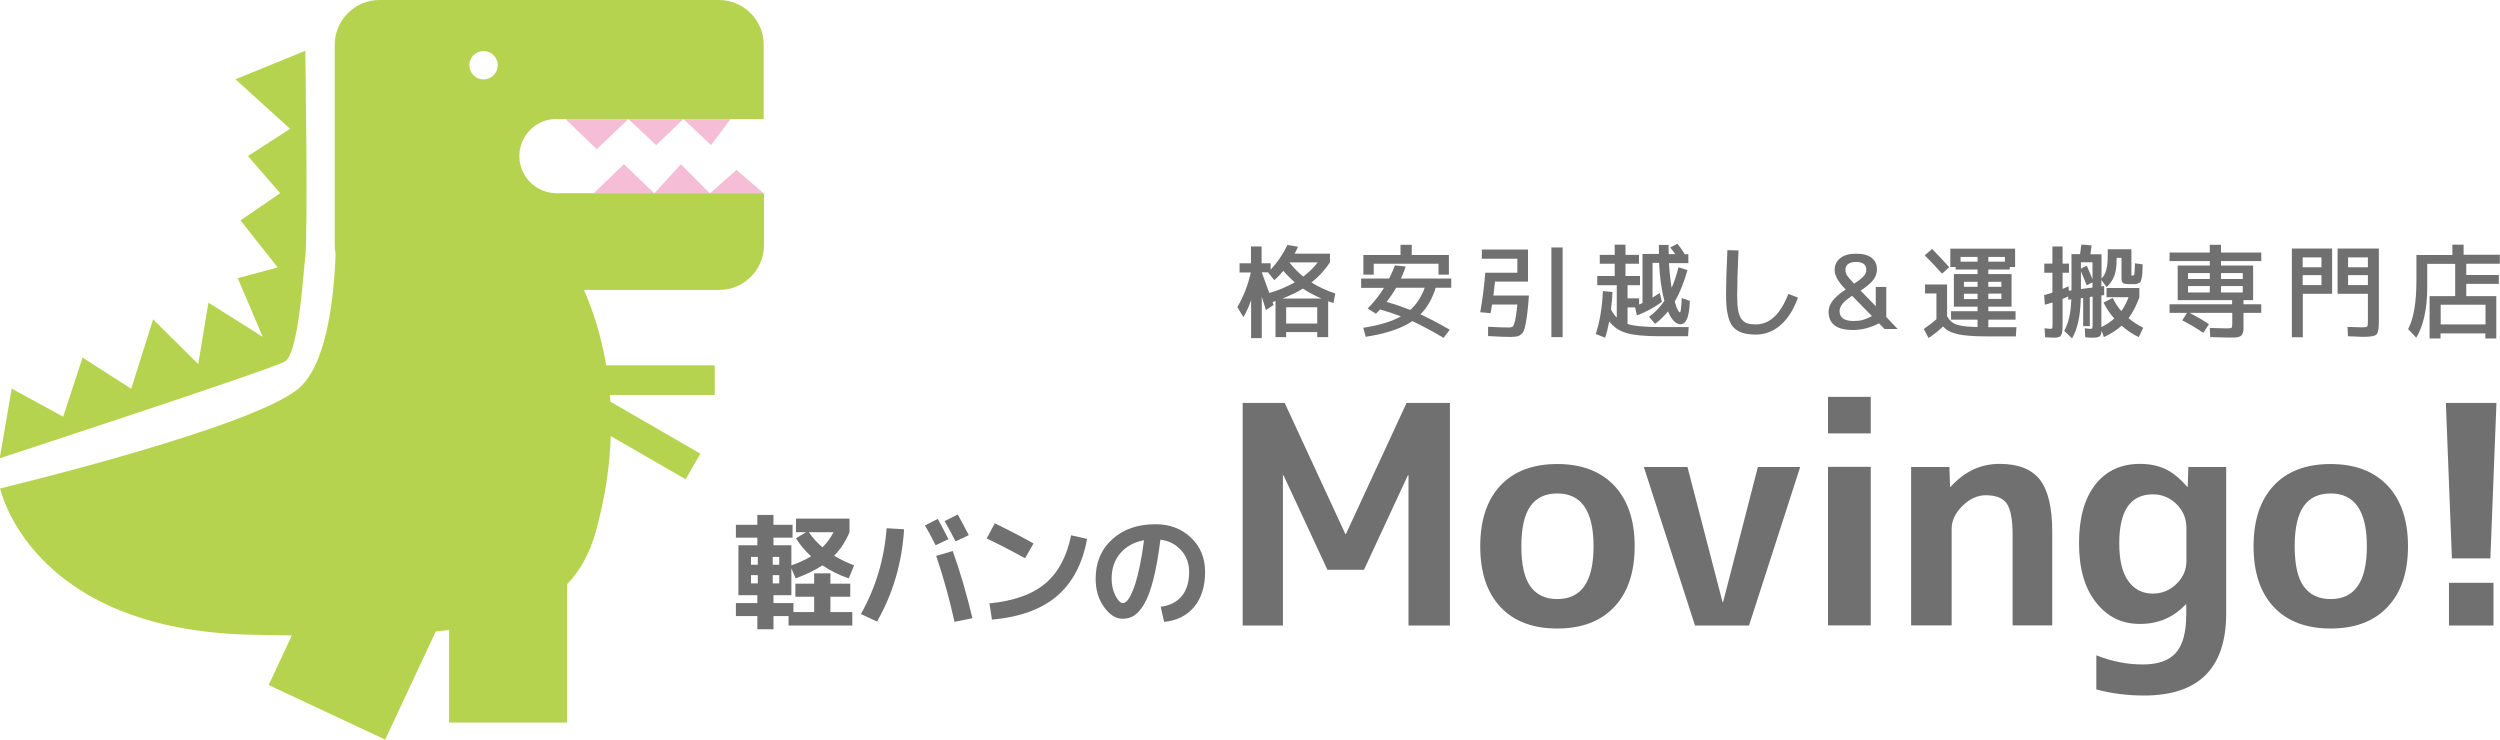
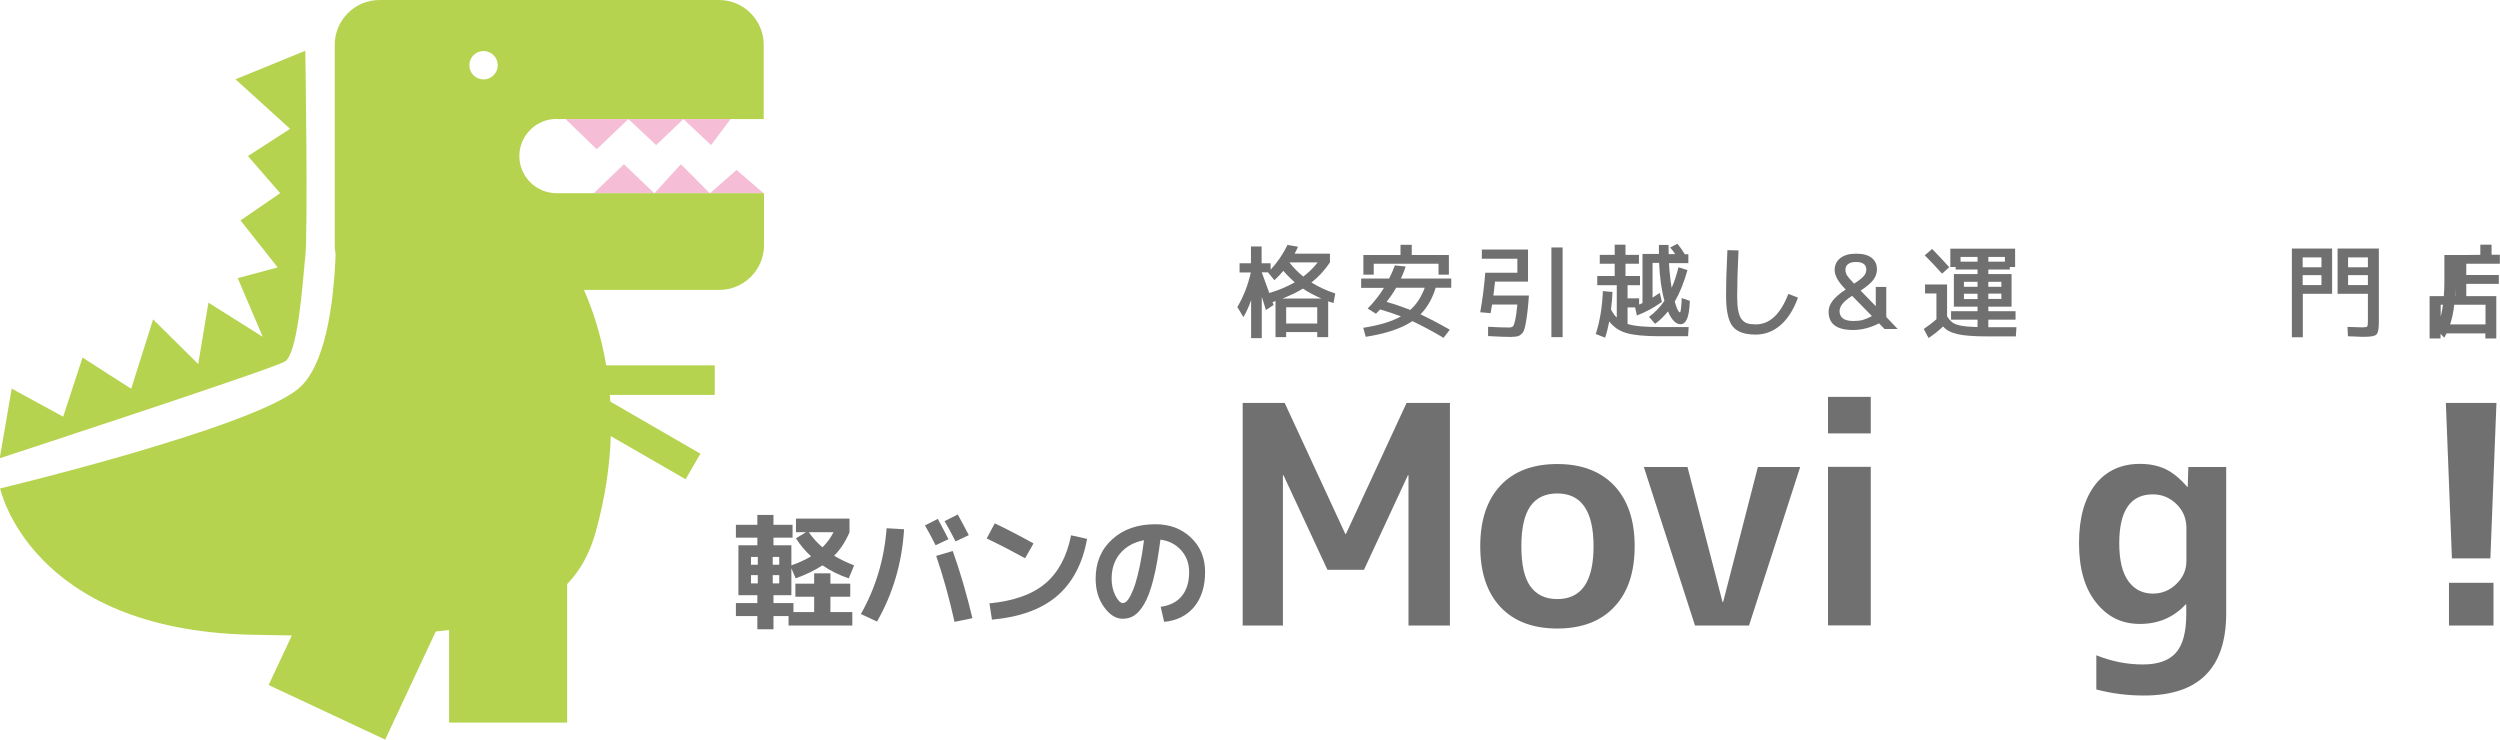
<svg xmlns="http://www.w3.org/2000/svg" viewBox="0 0 169.01 50">
  <defs>
    <style>.d{fill:#f5bed6;}.e{fill:#b6d350;}.f{fill:#717071;}</style>
  </defs>
  <g id="a" />
  <g id="b">
    <g id="c">
      <g>
        <g>
          <polygon class="d" points="46.03 11.1 44.24 13.07 47.99 13.07 46.03 11.1" />
          <polygon class="d" points="47.99 13.07 51.63 13.07 49.79 11.49 47.99 13.07" />
          <polygon class="d" points="42.18 11.1 40.13 13.07 44.24 13.07 42.18 11.1" />
          <g>
            <path class="e" d="M20.64,17.43c.19-2.18,0-14,0-14l-4.72,1.93,3.69,3.35-2.85,1.84,2.18,2.51-2.68,1.84,2.51,3.18-2.7,.72,1.69,3.97-3.67-2.31-.69,4.15-3.05-3.02-1.48,4.69s-2.78-1.77-3.29-2.11l-1.31,4-3.48-1.9-.81,4.71s18.44-6.03,19.28-6.54c.84-.5,1.17-4.86,1.37-7.04Z" />
            <path class="e" d="M37.6,8.05h14.03V3.02c0-1.66-1.36-3.02-3.02-3.02H25.65c-1.66,0-3.02,1.36-3.02,3.02v13.58c0,.19,.02,.38,.06,.56-.13,3.43-.7,7.66-2.57,9.16-3.35,2.68-20.11,6.7-20.11,6.7,0,0,2.01,9.55,16.93,9.89,.96,.02,1.89,.04,2.79,.05l-1.57,3.35,7.88,3.69,3.42-7.31c.31-.03,.6-.06,.9-.1v6.26h7.98v-9.36c.88-.91,1.51-2.05,1.91-3.45,.67-2.38,.98-4.58,1.04-6.56l5.06,2.92,1-1.73-6.09-3.52c0-.15-.02-.3-.03-.45h7.09v-2h-7.34c-.36-2.17-.97-3.89-1.5-5.1h9.15c1.66,0,3.02-1.36,3.02-3.02v-3.52h-14.03c-1.38,0-2.51-1.13-2.51-2.51s1.13-2.51,2.51-2.51Zm-4.91-2.68c-.53,0-.96-.43-.96-.96s.43-.96,.96-.96,.96,.43,.96,.96-.43,.96-.96,.96Z" />
          </g>
          <polygon class="d" points="48.07 9.81 49.39 8.05 46.2 8.05 48.07 9.81" />
          <polygon class="d" points="40.34 10.09 42.48 8.05 38.23 8.05 40.34 10.09" />
          <polygon class="d" points="44.36 9.81 46.2 8.05 42.48 8.05 44.36 9.81" />
        </g>
        <g>
          <g>
            <path class="f" d="M83.79,17.8h.78v-1.14h.72v1.14h.61v.43c.45-.48,.83-1.04,1.14-1.67l.71,.12c-.07,.16-.14,.32-.23,.47h2.39v.59c-.34,.51-.76,.97-1.25,1.36,.49,.3,1.02,.55,1.61,.74l-.12,.65s-.1-.03-.18-.06c-.08-.03-.14-.04-.18-.06v2.42h-.74v-.34h-2.1v.34h-.72v-2.44s-.06,.02-.1,.04c-.05,.02-.08,.03-.1,.03l.03,.09s.03,.08,.04,.11l-.52,.34c-.13-.44-.23-.74-.28-.89v2.79h-.72v-2.56c-.16,.45-.34,.83-.52,1.14l-.41-.68c.43-.74,.73-1.52,.91-2.34h-.76v-.62Zm3.75,1.29c-.27-.23-.53-.49-.78-.78-.21,.25-.41,.46-.61,.63l-.43-.53h-.42c.31,.86,.48,1.33,.51,1.4,.67-.2,1.24-.45,1.73-.73Zm1.79,1.09c-.48-.21-.89-.43-1.25-.67-.38,.24-.84,.46-1.38,.67h2.62Zm-.28,1.69v-1.1h-2.1v1.1h2.1Zm-.95-3.17c.4-.3,.72-.62,.98-.96h-1.91s0,0,0,0c.28,.36,.59,.68,.94,.96Z" />
            <path class="f" d="M92.02,19.45v-.62h1.89c.15-.29,.28-.59,.39-.89l.73,.08c-.08,.24-.18,.51-.32,.81h3.4v.62h-1.05c-.23,.74-.57,1.34-1.03,1.8,.6,.28,1.25,.62,1.98,1.04l-.42,.55c-.77-.46-1.47-.83-2.11-1.13-.72,.49-1.76,.84-3.15,1.06l-.17-.61c1.09-.17,1.94-.43,2.55-.77-.44-.17-.91-.33-1.41-.47-.06,.06-.15,.16-.28,.29l-.56-.35c.42-.43,.79-.89,1.1-1.4h-1.54Zm5.23-1.62h-4.38v.74h-.7v-1.33h2.51v-.69h.76v.69h2.51v1.33h-.7v-.74Zm-1.91,3.12c.43-.38,.75-.88,.98-1.5h-1.93c-.21,.36-.43,.68-.65,.96,.53,.15,1.06,.33,1.6,.54Z" />
            <path class="f" d="M102.23,22.78c-.42,0-.96-.02-1.63-.06v-.63c.52,.03,1,.05,1.41,.05,.13,0,.22-.03,.27-.08,.05-.05,.1-.18,.15-.4,.05-.21,.1-.57,.15-1.07h-1.71l-.1,.58-.7-.06c.16-.89,.27-1.78,.34-2.67h2.17v-.95h-2.4v-.62h3.12v2.17h-2.23c-.04,.39-.08,.7-.11,.94h2.4l-.03,.42c-.04,.45-.08,.81-.12,1.08-.04,.27-.08,.5-.13,.68-.05,.19-.11,.32-.2,.4-.08,.08-.17,.14-.27,.17-.09,.03-.22,.04-.38,.04Zm2.65,.01v-6.06h.76v6.06h-.76Z" />
            <path class="f" d="M112.13,16.56h.67c0,.15,0,.35,.01,.62h.44c-.08-.13-.19-.28-.34-.45l.49-.25c.17,.2,.34,.44,.5,.71h.24v.6h-1.31c.03,.57,.09,1.12,.18,1.67,.19-.43,.34-.89,.46-1.39l.61,.19c-.24,.85-.53,1.56-.86,2.13,.14,.48,.25,.72,.34,.72,.02,0,.04-.02,.05-.06,.01-.04,.03-.13,.04-.27,.02-.14,.03-.35,.04-.63l.55,.19c-.02,.58-.09,.99-.19,1.22-.11,.24-.25,.36-.44,.36-.32,0-.6-.29-.85-.87-.27,.34-.56,.62-.87,.84l-.41-.47c.41-.3,.75-.66,1.04-1.08-.19-.69-.31-1.55-.36-2.57h-.44v2.35c.07-.04,.24-.15,.49-.32l.14,.61c-.51,.38-1.08,.68-1.69,.92l-.12-.55h-.51v1.12c.42,.14,1.13,.21,2.15,.21h1.98l-.04,.62h-1.94c-.99,0-1.72-.07-2.21-.21-.49-.14-.88-.4-1.18-.79-.08,.42-.17,.78-.28,1.1l-.63-.25c.28-.87,.44-1.84,.48-2.9l.65,.06c-.01,.37-.05,.77-.1,1.18,.12,.23,.25,.42,.39,.55v-2.19h-1.32v-.62h1.18v-.83h-1.01v-.6h1.01v-.69h.73v.69h.91v.6h-.91v.83h.98v.62h-.84v.89h.78v.42l.23-.1v-3.32h1.11c0-.13,0-.34,0-.62Z" />
            <path class="f" d="M116.79,16.91l.74,.02c-.06,1.28-.09,2.31-.09,3.08,0,.4,.02,.73,.07,.98,.05,.25,.12,.45,.23,.59,.11,.14,.24,.23,.39,.28,.15,.05,.34,.07,.57,.07,.94,0,1.67-.69,2.2-2.06l.65,.25c-.3,.83-.7,1.45-1.19,1.87-.49,.42-1.05,.63-1.67,.63-.75,0-1.27-.19-1.56-.56-.29-.37-.44-1.06-.44-2.05,0-.91,.03-1.94,.09-3.1Z" />
            <path class="f" d="M125.78,19.64l1.03,1.06v-1.3h.71v2.03l.77,.81h-.89l-.37-.38c-.59,.3-1.18,.45-1.76,.45-1.1,0-1.65-.41-1.65-1.24,0-.25,.09-.49,.26-.72,.17-.23,.47-.5,.9-.78l-.07-.07c-.45-.46-.68-.87-.68-1.25,0-.33,.13-.6,.38-.8,.25-.2,.61-.3,1.07-.3s.81,.09,1.05,.28c.24,.19,.36,.45,.36,.78,0,.25-.08,.48-.24,.7-.16,.22-.45,.46-.85,.73Zm-.58,.36c-.31,.21-.53,.39-.65,.55-.12,.16-.19,.32-.19,.47,0,.45,.31,.68,.93,.68,.24,0,.46-.02,.64-.07,.18-.05,.39-.14,.62-.26l-1.34-1.37Zm.14-.82c.34-.22,.56-.4,.67-.53,.11-.13,.16-.27,.16-.42,0-.35-.24-.52-.71-.52-.22,0-.4,.05-.52,.14-.12,.09-.18,.22-.18,.38,0,.14,.03,.26,.1,.38,.07,.11,.23,.3,.49,.57Z" />
            <path class="f" d="M130.15,19.23h1.48v2.15c.11,.18,.23,.32,.36,.42,.14,.1,.34,.17,.6,.22,.27,.05,.63,.08,1.1,.09v-.5h-1.79v-.57h1.79v-.31h-1.6v-2.2h1.6v-.31h-1.48v-.17h-.36v-1.24h4.38v1.24h-.36v.17h-1.45v.31h1.57v2.2h-1.57v.31h1.84v.57h-1.84v.51h1.9l-.04,.62h-2.01c-.85,0-1.49-.05-1.93-.15-.44-.1-.77-.27-.98-.52-.28,.27-.6,.53-.98,.78l-.33-.61c.34-.23,.63-.45,.86-.66v-1.74h-.77v-.62Zm1.62-1.16l-.48,.43c-.42-.47-.81-.88-1.17-1.24l.5-.43c.44,.45,.83,.87,1.16,1.24Zm1.92-.7h-1.15v.32h1.15v-.32Zm-.92,2.02h.92v-.34h-.92v.34Zm0,.83h.92v-.36h-.92v.36Zm2.77-2.53v-.32h-1.12v.32h1.12Zm-1.12,1.7h.88v-.34h-.88v.34Zm0,.46v.36h.88v-.36h-.88Z" />
-             <path class="f" d="M142.22,20.45l.61-.31c.16,.34,.35,.63,.58,.89,.19-.27,.36-.58,.49-.94h-1.49v-.62h2.22v.62c-.2,.56-.44,1.03-.73,1.42,.27,.23,.6,.45,.99,.65l-.3,.63c-.41-.19-.79-.45-1.16-.77-.31,.28-.71,.54-1.2,.77l-.15-.43c-.02,.21-.07,.34-.15,.39-.08,.05-.24,.08-.49,.08-.15,0-.31-.01-.47-.03l-.03-.61c.18,.03,.31,.04,.39,.04,.07,0,.11-.02,.12-.05,.01-.03,.02-.14,.02-.32v-1.81l-.19,.03v1.97h-.45v-1.91l-.16,.02c-.02,.63-.07,1.16-.17,1.58-.09,.42-.23,.8-.42,1.14l-.53-.51c.16-.3,.27-.61,.34-.93,.07-.31,.12-.71,.14-1.2l-.21,.02v-.22c-.08,.04-.2,.09-.38,.17v1.62c0,.32-.01,.54-.04,.67-.03,.13-.08,.22-.16,.26-.08,.04-.21,.07-.4,.07-.1,0-.29-.01-.58-.03l-.04-.61c.22,.03,.36,.04,.41,.04,.06,0,.1-.02,.11-.05,.01-.03,.02-.14,.02-.32v-1.41c-.26,.08-.43,.13-.52,.15l-.05-.65c.1-.03,.29-.08,.56-.17v-1.34h-.55v-.62h.55v-1.16h.69v1.16h.43v.62h-.43v1.09c.14-.06,.27-.11,.4-.18l.02,.3,.18-.02s0-.07,0-.14c0-.06,0-.11,0-.14v-2.17h.58c.06-.41,.08-.63,.09-.65l.69,.06c-.03,.21-.06,.41-.08,.6h.75v1.64c.15-.15,.25-.34,.32-.57,.06-.23,.1-.55,.1-.96v-.45h1.6v1.67s0,.07,0,.08c0,.01,0,.02,.01,.03,0,0,.02,0,.05,0,.08,0,.13-.03,.14-.1,.01-.07,.03-.31,.04-.73l.52,.07c0,.25-.02,.44-.02,.56,0,.12-.02,.24-.05,.37-.03,.12-.05,.21-.07,.24-.02,.04-.07,.08-.14,.11-.07,.03-.14,.05-.21,.06-.07,0-.17,0-.32,0-.27,0-.44-.02-.51-.07-.07-.05-.11-.15-.11-.31v-1.4h-.33v.14c0,.45-.05,.81-.16,1.09-.11,.28-.28,.53-.51,.75l-.36-.48v.43l.19-.02v.61l-.19,.02v2.14c.33-.16,.62-.35,.87-.58-.3-.34-.54-.7-.73-1.09Zm-.76-1.58v-1.14h-.78v.43l.39-.2c.14,.3,.27,.61,.39,.92Zm0,.58v-.36l-.39,.2c-.14-.36-.27-.67-.39-.95v1.2l.78-.1Z" />
-             <path class="f" d="M149.33,21.92l-.38,.58c-.49-.33-.96-.61-1.42-.84l.32-.51h-1.18v-.58h4.23v-.28h-3.68v-2.34h2.17v-.3h-2.72v-.58h2.72v-.52h.76v.52h2.72v.58h-2.72v.3h2.17v2.34h-.65v.28h1.2v.58h-1.2v.74c0,.16,0,.29,0,.38,0,.09-.02,.17-.05,.25-.03,.08-.06,.13-.1,.17-.04,.03-.1,.06-.19,.09-.09,.03-.19,.04-.29,.04-.1,0-.24,0-.42,0-.17,0-.57-.01-1.2-.03l-.03-.62c.6,.02,.97,.03,1.11,.03,.21,0,.33-.01,.36-.04,.03-.03,.05-.12,.05-.28v-.73h-2.88c.42,.22,.86,.47,1.31,.77Zm.06-3.06v-.4h-1.47v.4h1.47Zm0,.48h-1.47v.43h1.47v-.43Zm.76-.48h1.47v-.4h-1.47v.4Zm0,.48v.43h1.47v-.43h-1.47Z" />
            <path class="f" d="M154.93,16.8h2.73v3.06h-1.98v2.94h-.74v-6Zm.74,1.27h1.27v-.67h-1.27v.67Zm0,.53v.67h1.27v-.67h-1.27Zm4.41,1.26h-2.05v-3.06h2.79v4.97c0,.45-.05,.74-.16,.84-.11,.11-.38,.16-.83,.16-.06,0-.13,0-.22,0s-.23-.01-.4-.02c-.17,0-.33-.01-.48-.02l-.03-.63c.59,.02,.92,.03,1,.03,.18,0,.29-.02,.32-.05,.04-.03,.06-.14,.06-.31v-1.91Zm0-1.79v-.67h-1.34v.67h1.34Zm0,.53h-1.34v.67h1.34v-.67Z" />
-             <path class="f" d="M166.56,17.22h2.44v.61h-2.27v.76h2.2v.6h-2.2v.83h2.03v2.86h-.74v-.34h-3.03v.34h-.74v-2.86h1.73v-2.18h-1.89v1.6c0,1.43-.25,2.56-.74,3.39l-.55-.58c.38-.73,.56-1.83,.56-3.29v-1.72h2.43v-.7h.76v.7Zm-1.56,4.71h3.03v-1.33h-3.03v1.33Z" />
+             <path class="f" d="M166.56,17.22h2.44v.61h-2.27v.76h2.2v.6h-2.2v.83h2.03v2.86h-.74v-.34h-3.03v.34h-.74v-2.86h1.73v-2.18v1.6c0,1.43-.25,2.56-.74,3.39l-.55-.58c.38-.73,.56-1.83,.56-3.29v-1.72h2.43v-.7h.76v.7Zm-1.56,4.71h3.03v-1.33h-3.03v1.33Z" />
          </g>
          <g>
            <path class="f" d="M95.22,32.13h-.04l-2.97,6.39h-2.47l-2.97-6.39h-.04v10.16h-2.72v-15.05h2.84l4.1,8.86h.04l4.1-8.86h2.93v15.05h-2.8v-10.16Z" />
            <path class="f" d="M101.44,32.82c.91-.97,2.2-1.45,3.84-1.45s2.93,.49,3.85,1.46c.92,.98,1.38,2.34,1.38,4.1s-.46,3.13-1.38,4.1c-.92,.98-2.21,1.46-3.85,1.46s-2.93-.48-3.84-1.45c-.91-.97-1.37-2.34-1.37-4.11s.46-3.14,1.37-4.11Zm3.84,7.68c1.64,0,2.45-1.19,2.45-3.57s-.82-3.57-2.45-3.57c-.81,0-1.42,.29-1.82,.86-.4,.57-.61,1.47-.61,2.71s.2,2.14,.61,2.71c.41,.57,1.01,.86,1.82,.86Z" />
            <path class="f" d="M114.08,31.57l2.37,9.13h.04l2.35-9.13h2.86l-3.46,10.72h-3.65l-3.46-10.72h2.95Z" />
            <path class="f" d="M123.58,29.3v-2.47h2.89v2.47h-2.89Zm0,12.98v-10.72h2.89v10.72h-2.89Z" />
-             <path class="f" d="M129.19,31.57h2.6l.04,1.34h.04c.93-1.03,2.03-1.55,3.3-1.55s2.16,.35,2.72,1.05c.56,.7,.85,1.88,.85,3.54v6.33h-2.68v-6.12c0-1.03-.13-1.73-.39-2.11-.26-.38-.74-.57-1.42-.57-.56,0-1.09,.24-1.58,.72-.49,.48-.73,1-.73,1.55v6.53h-2.74v-10.72Z" />
            <path class="f" d="M150.5,31.57v9.89c0,3.71-1.85,5.56-5.56,5.56-1.14,0-2.21-.14-3.22-.41v-2.31c1.02,.41,2.07,.62,3.15,.62,1.02,0,1.76-.26,2.23-.79,.47-.53,.7-1.4,.7-2.61v-.66h-.04c-.82,.88-1.85,1.32-3.09,1.32s-2.2-.48-2.97-1.45c-.77-.97-1.15-2.3-1.15-4.01s.37-3.02,1.1-3.96c.73-.93,1.74-1.4,3.02-1.4,.66,0,1.23,.12,1.72,.35,.49,.23,.98,.63,1.47,1.2h.04l.04-1.34h2.56Zm-7.23,5.15c0,1.14,.2,1.99,.61,2.56,.4,.56,.96,.85,1.66,.85,.62,0,1.15-.22,1.6-.66,.45-.44,.67-.95,.67-1.55v-2.23c0-.63-.22-1.17-.67-1.61-.45-.44-.98-.66-1.6-.66-1.51,0-2.27,1.1-2.27,3.3Z" />
-             <path class="f" d="M153.72,32.82c.91-.97,2.2-1.45,3.84-1.45s2.93,.49,3.85,1.46c.92,.98,1.38,2.34,1.38,4.1s-.46,3.13-1.38,4.1c-.92,.98-2.21,1.46-3.85,1.46s-2.93-.48-3.84-1.45c-.91-.97-1.37-2.34-1.37-4.11s.46-3.14,1.37-4.11Zm3.84,7.68c1.64,0,2.45-1.19,2.45-3.57s-.82-3.57-2.45-3.57c-.81,0-1.42,.29-1.82,.86-.4,.57-.61,1.47-.61,2.71s.2,2.14,.61,2.71c.41,.57,1.01,.86,1.82,.86Z" />
            <path class="f" d="M165.35,27.24h3.42l-.41,10.51h-2.6l-.41-10.51Zm.21,15.05v-2.89h3.01v2.89h-3.01Z" />
          </g>
          <g>
            <path class="f" d="M56.14,41.38h1.48v.91h-4.31v-.64h-1.02v.89h-1.09v-.89h-1.45v-.88h1.45v-.53h-1.28v-3.38h1.28v-.51h-1.45v-.87h1.45v-.67h1.09v.67h1.29v.87h-1.29v.51h1.21v1.36c.49-.17,.93-.37,1.33-.61-.4-.37-.74-.77-1.02-1.22l.68-.41h-.68v-.92h3.62v.92c-.27,.64-.62,1.17-1.04,1.59,.42,.25,.87,.47,1.35,.65l-.36,.88c-.64-.21-1.23-.51-1.78-.88-.5,.33-1.1,.62-1.81,.88l-.29-.68v1.82h-1.21v.53h1.35v.61h1.4v-1.04h-1.27v-.88h1.27v-.7h1.1v.7h1.34v.88h-1.34v1.04Zm-5.37-3.2h.46v-.53h-.46v.53Zm0,1.26h.46v-.56h-.46v.56Zm1.47-1.26h.44v-.53h-.44v.53Zm0,.7v.56h.44v-.56h-.44Zm3.36-1.88c.31-.3,.56-.65,.75-1.02h-1.67c.26,.38,.57,.72,.92,1.02Z" />
            <path class="f" d="M59.94,35.71l1.18,.07c-.14,2.27-.75,4.35-1.83,6.24l-1.09-.51c1-1.77,1.58-3.7,1.74-5.8Zm4.18,.74l-.87,.41c-.22-.45-.46-.89-.72-1.34l.87-.44c.26,.48,.5,.94,.72,1.37Zm-.83,1.13l1.12-.33c.5,1.4,.94,2.92,1.33,4.54l-1.21,.25c-.35-1.57-.76-3.06-1.24-4.46Zm2.2-1.4l-.89,.42c-.25-.49-.5-.95-.74-1.37l.89-.45c.2,.37,.45,.83,.74,1.39Z" />
            <path class="f" d="M66.71,36.39l.54-1.01c.85,.41,1.73,.86,2.62,1.36l-.57,1c-.76-.42-1.62-.87-2.6-1.34Zm5.71-.2l1.07,.24c-.3,1.67-.98,2.96-2.03,3.86-1.05,.9-2.52,1.43-4.4,1.6l-.17-1.1c1.63-.16,2.89-.6,3.77-1.34,.88-.74,1.46-1.82,1.75-3.26Z" />
            <path class="f" d="M78.47,41.02c.61-.08,1.09-.32,1.42-.72,.33-.4,.5-.94,.5-1.62,0-.59-.18-1.08-.54-1.48-.36-.4-.82-.64-1.4-.72-.14,1.07-.29,1.97-.48,2.69-.18,.72-.39,1.28-.61,1.65-.22,.38-.45,.64-.68,.79-.23,.15-.49,.22-.78,.22-.46,0-.88-.26-1.26-.79-.38-.52-.57-1.16-.57-1.92,0-1.09,.37-1.98,1.12-2.66,.74-.68,1.72-1.02,2.92-1.02,.97,0,1.77,.3,2.41,.91s.95,1.38,.95,2.33-.25,1.77-.75,2.36c-.5,.59-1.17,.92-2.02,1l-.23-1.01Zm-1.13-4.5c-.68,.13-1.22,.43-1.61,.89-.39,.46-.58,1.03-.58,1.72,0,.43,.09,.81,.26,1.14,.17,.33,.34,.5,.5,.5,.08,0,.16-.04,.25-.11,.08-.08,.18-.22,.28-.42,.1-.2,.21-.46,.31-.77,.1-.31,.2-.72,.31-1.23,.1-.51,.2-1.08,.28-1.72Z" />
          </g>
        </g>
      </g>
    </g>
  </g>
</svg>